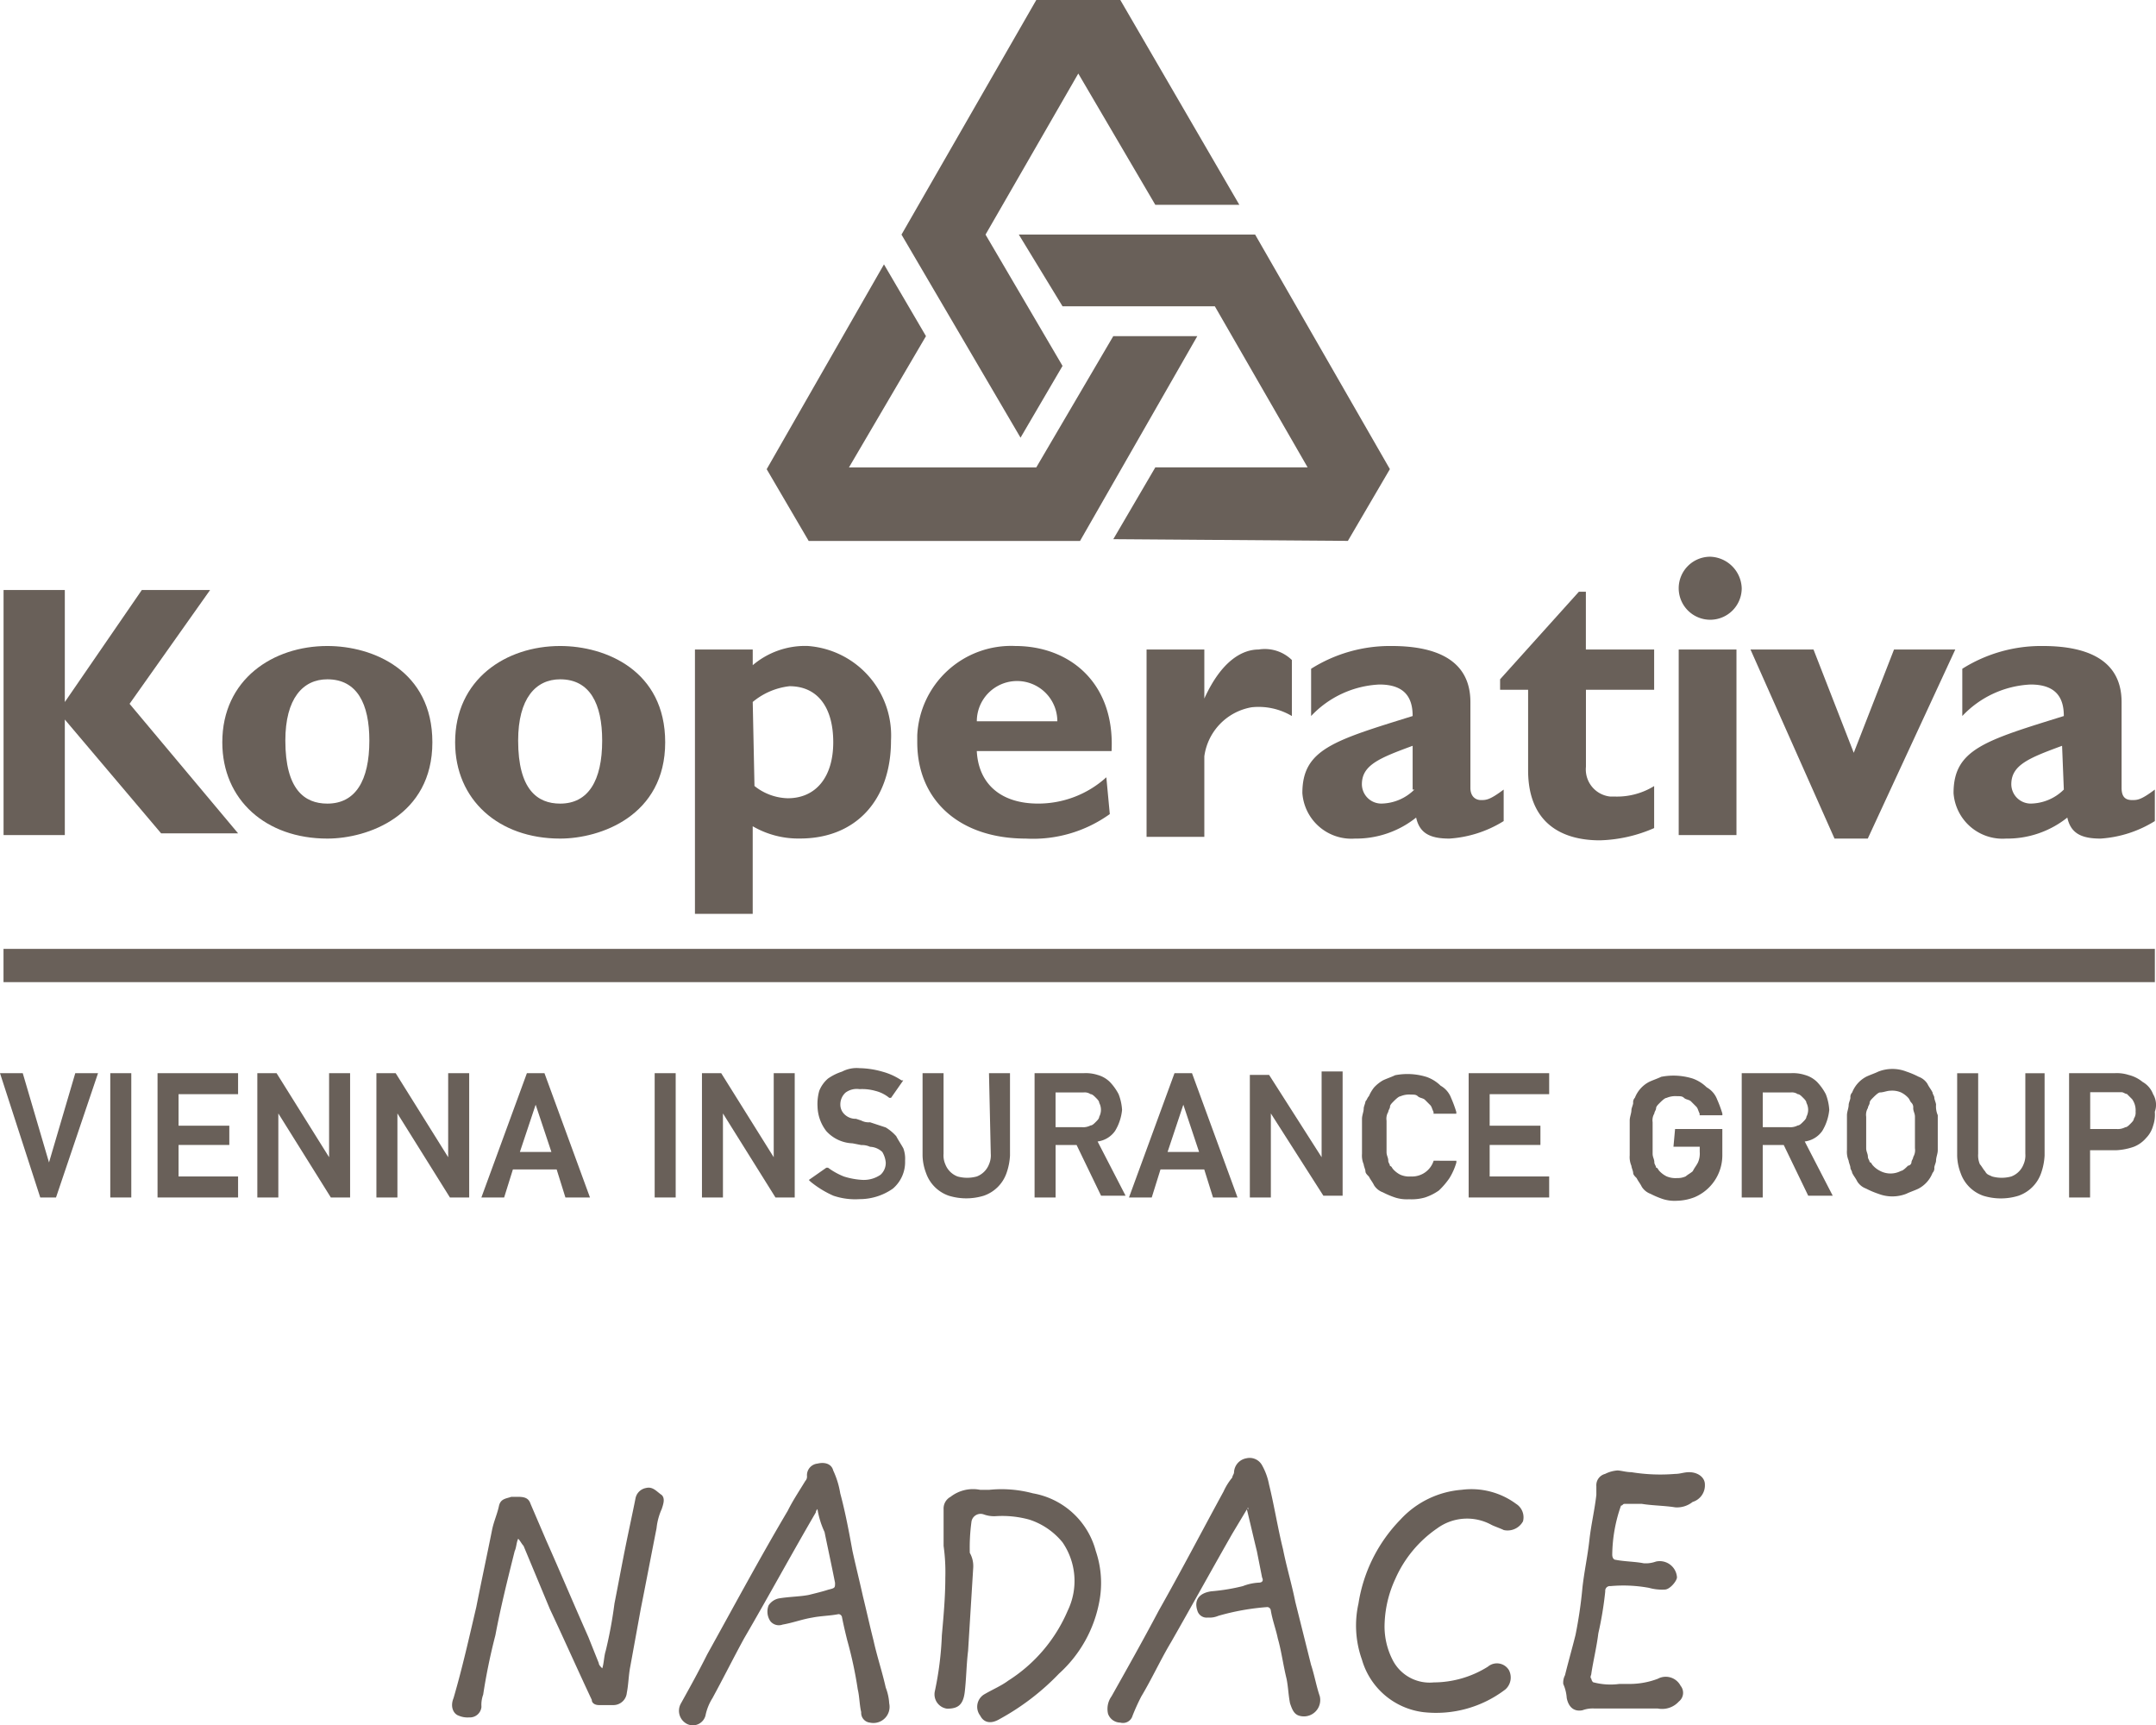
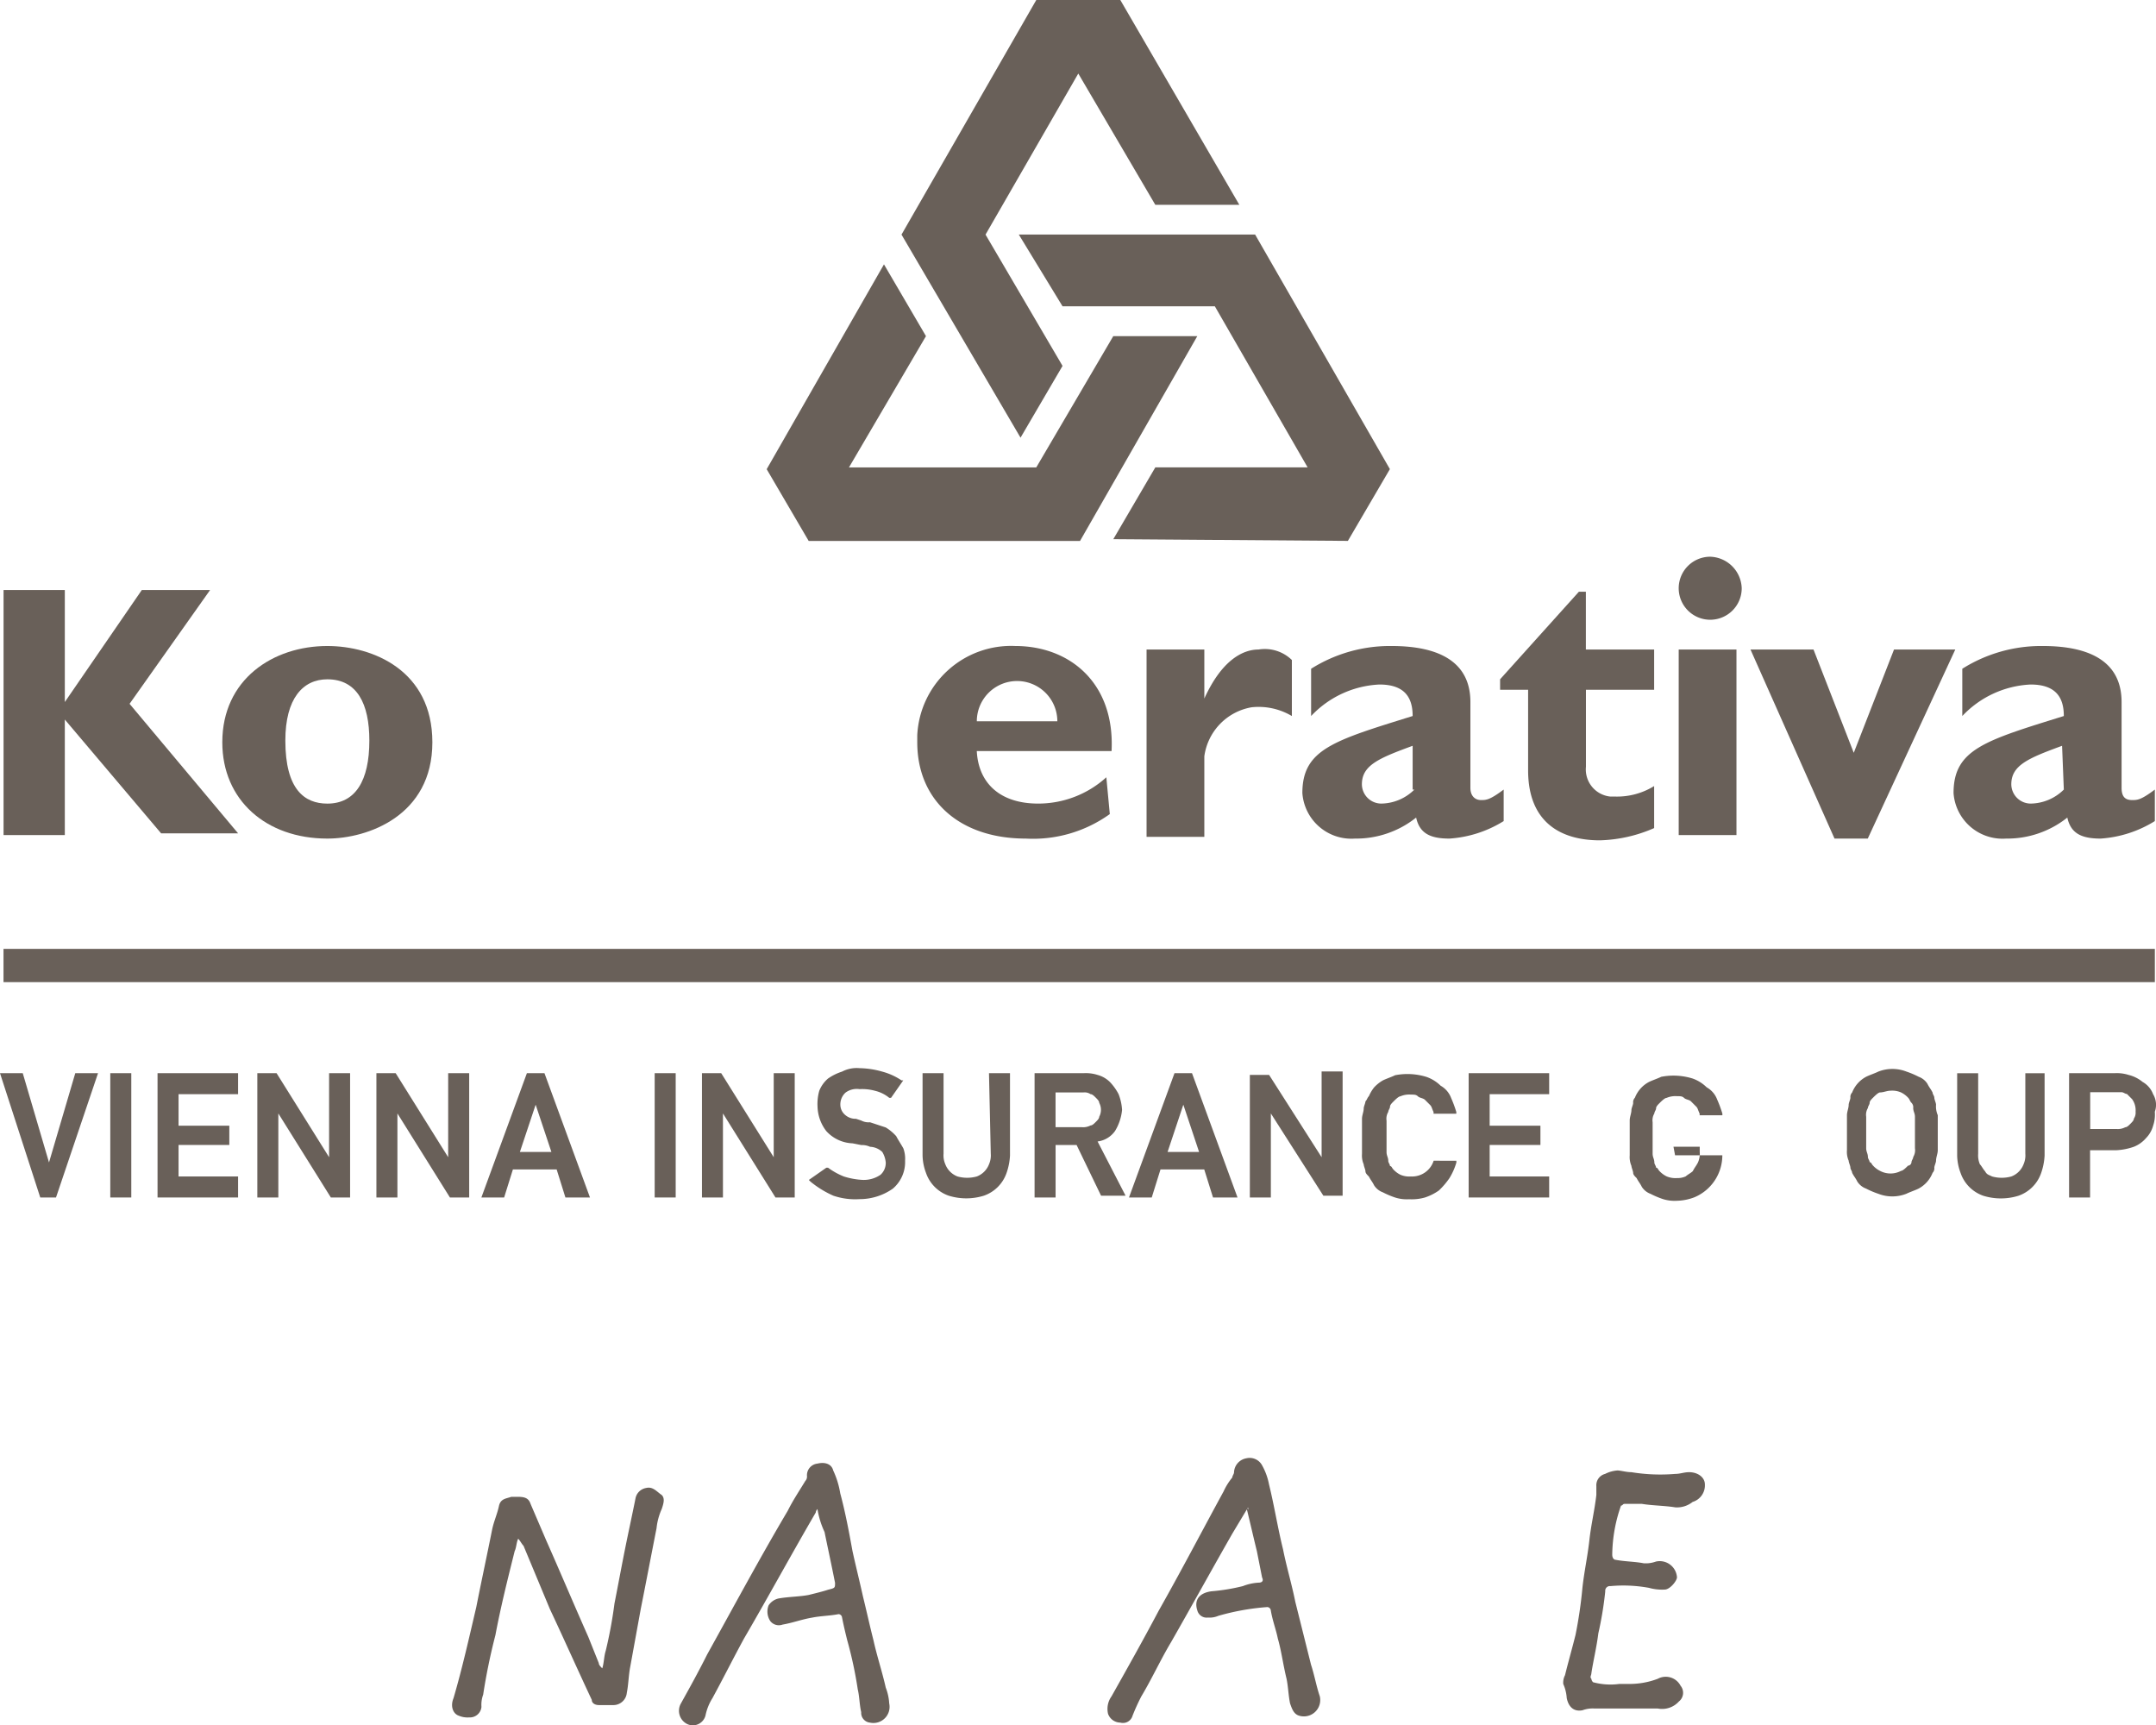
<svg xmlns="http://www.w3.org/2000/svg" width="124.672" height="99.74" viewBox="0 0 124.672 99.74">
  <g id="Group_22" data-name="Group 22" transform="translate(-2341.884 -1213.127)">
    <g id="Vrstva_1" data-name="Vrstva 1">
      <path id="Path_90" data-name="Path 90" d="M2344.718,1280.339l-1.518-5.162h-1.316l2.328,7.187h.911l2.43-7.187h-1.316Z" fill="#696059" />
      <rect id="Rectangle_69" data-name="Rectangle 69" width="1.215" height="7.187" transform="translate(2348.261 1275.177)" fill="#696059" />
      <path id="Path_91" data-name="Path 91" d="M2350.994,1282.364h4.657v-1.215h-3.442v-1.822h2.935v-1.113h-2.935v-1.823h3.442v-1.214h-4.657Z" fill="#696059" />
      <path id="Path_92" data-name="Path 92" d="M2360.914,1280.036l-3.037-4.859h-1.113v7.187h1.215v-4.859l3.036,4.859h1.114v-7.187h-1.215Z" fill="#696059" />
      <path id="Path_93" data-name="Path 93" d="M2367.8,1280.036l-3.036-4.859h-1.114v7.187h1.215v-4.859l3.036,4.859h1.114v-7.187H2367.8Z" fill="#696059" />
      <path id="Path_94" data-name="Path 94" d="M2372.352,1275.177l-2.632,7.187h1.316l.506-1.62h2.531l.506,1.62H2376l-2.632-7.187Zm1.417,4.555h-1.822l.911-2.733Z" fill="#696059" />
      <rect id="Rectangle_70" data-name="Rectangle 70" width="1.215" height="7.187" transform="translate(2379.741 1275.177)" fill="#696059" />
      <path id="Path_95" data-name="Path 95" d="M2386.625,1280.036l-3.037-4.859h-1.113v7.187h1.214v-4.859l3.037,4.859h1.113v-7.187h-1.214Z" fill="#696059" />
      <path id="Path_96" data-name="Path 96" d="M2393.71,1278.821a2.664,2.664,0,0,0-.607-.506l-.911-.3a.912.912,0,0,1-.506-.1l-.3-.1a.918.918,0,0,1-.708-.3.769.769,0,0,1-.2-.506.919.919,0,0,1,.3-.709,1.092,1.092,0,0,1,.81-.2,2.814,2.814,0,0,1,.911.1,2.023,2.023,0,0,1,.809.405h.1l.708-1.012h-.1a3.726,3.726,0,0,0-1.114-.506,5.077,5.077,0,0,0-1.315-.2,1.823,1.823,0,0,0-1.013.2,3.027,3.027,0,0,0-.809.4,1.822,1.822,0,0,0-.507.709,2.807,2.807,0,0,0-.1.911,2.423,2.423,0,0,0,.506,1.417,2.153,2.153,0,0,0,1.519.709l.506.1a1.1,1.1,0,0,1,.506.1,1.089,1.089,0,0,1,.708.3,1.427,1.427,0,0,1,.2.607.919.919,0,0,1-.3.709,1.71,1.71,0,0,1-1.012.3,4.3,4.3,0,0,1-1.113-.2,4.093,4.093,0,0,1-.911-.506h-.1l-1.012.708.1.1a5.75,5.75,0,0,0,1.316.809,3.926,3.926,0,0,0,1.519.2,3.342,3.342,0,0,0,1.923-.607,2.016,2.016,0,0,0,.708-1.62,1.729,1.729,0,0,0-.1-.709C2394.014,1279.327,2393.811,1279.023,2393.71,1278.821Z" fill="#696059" />
      <path id="Path_97" data-name="Path 97" d="M2399.176,1279.833a1.282,1.282,0,0,1-.1.607,1.222,1.222,0,0,1-.708.709,2.078,2.078,0,0,1-1.114,0,1.22,1.22,0,0,1-.708-.709,1.274,1.274,0,0,1-.1-.607v-4.656h-1.214v4.757a3.011,3.011,0,0,0,.2,1.013,2.124,2.124,0,0,0,1.316,1.315,3.439,3.439,0,0,0,2.024,0,2.122,2.122,0,0,0,1.316-1.315,3.574,3.574,0,0,0,.2-1.013v-4.757h-1.215Z" fill="#696059" />
      <path id="Path_98" data-name="Path 98" d="M2406.363,1278.517a2.872,2.872,0,0,0,.405-1.215,2.965,2.965,0,0,0-.2-.911,3.083,3.083,0,0,0-.507-.708,1.619,1.619,0,0,0-.708-.405,2.236,2.236,0,0,0-.81-.1h-2.834v7.187h1.215v-3.037h1.214l1.417,2.935h1.417l-1.619-3.137A1.459,1.459,0,0,0,2406.363,1278.517Zm-3.441-2.227h1.619a.61.61,0,0,1,.405.1c.1,0,.2.1.3.2s.2.2.2.3a.86.86,0,0,1,0,.809c0,.1-.1.2-.2.3s-.2.2-.3.2a.915.915,0,0,1-.506.1h-1.518Z" fill="#696059" />
      <path id="Path_99" data-name="Path 99" d="M2410.817,1275.177H2409.8l-2.632,7.187h1.316l.506-1.62h2.53l.507,1.62h1.417l-2.632-7.187Zm.405,4.555H2409.4l.911-2.733Z" fill="#696059" />
      <path id="Path_100" data-name="Path 100" d="M2418.307,1280.036l-3.036-4.758h-1.114v7.086h1.215v-4.859l3.037,4.757h1.113v-7.186h-1.215Z" fill="#696059" />
      <path id="Path_101" data-name="Path 101" d="M2424.786,1280.238a1.308,1.308,0,0,1-1.316.911,1.288,1.288,0,0,1-.608-.1,1.394,1.394,0,0,1-.4-.3c-.1-.1-.1-.2-.2-.2,0-.1-.1-.2-.1-.3,0-.2-.1-.3-.1-.506v-1.822a.758.758,0,0,1,.1-.506c0-.1.1-.2.1-.3s.1-.2.2-.3.3-.3.4-.3a1.277,1.277,0,0,1,.608-.1c.2,0,.3,0,.405.1s.3.1.405.2l.3.3c.1.1.1.2.2.405v.1h1.316v-.1a7.146,7.146,0,0,0-.3-.81,1.365,1.365,0,0,0-.607-.709,2.215,2.215,0,0,0-.81-.506,3.727,3.727,0,0,0-1.822-.1c-.2.1-.506.2-.709.3a2.182,2.182,0,0,0-.506.405,2.228,2.228,0,0,0-.3.506c-.1.1-.1.2-.2.3,0,.1-.1.3-.1.405,0,.2-.1.4-.1.608v2.024a1.282,1.282,0,0,0,.1.607c0,.1.1.3.1.405s.1.2.2.3c.1.2.2.3.3.506a1.008,1.008,0,0,0,.506.405,5.062,5.062,0,0,0,.709.3,2.232,2.232,0,0,0,.81.1,2.813,2.813,0,0,0,.911-.1,3.069,3.069,0,0,0,.809-.405,4.432,4.432,0,0,0,.608-.709,3.63,3.63,0,0,0,.405-.911v-.1Z" fill="#696059" />
      <path id="Path_102" data-name="Path 102" d="M2426.81,1282.364h4.656v-1.215h-3.441v-1.822h2.935v-1.113h-2.935v-1.823h3.441v-1.214h-4.656Z" fill="#696059" />
-       <path id="Path_103" data-name="Path 103" d="M2438.653,1279.428h1.519v.3a1.273,1.273,0,0,1-.1.607c-.1.2-.2.3-.3.506-.1.1-.3.2-.405.3a1.1,1.1,0,0,1-.506.1,1.289,1.289,0,0,1-.608-.1,1.4,1.4,0,0,1-.405-.3c-.1-.1-.1-.2-.2-.2,0-.1-.1-.2-.1-.3,0-.2-.1-.3-.1-.506v-1.822a.753.753,0,0,1,.1-.506c0-.1.1-.2.1-.3s.1-.2.2-.3.3-.3.405-.3a1.289,1.289,0,0,1,.608-.1c.2,0,.3,0,.405.1s.3.1.4.2l.3.3c.1.1.1.2.2.405v.1h1.315v-.1a7.055,7.055,0,0,0-.3-.81,1.356,1.356,0,0,0-.608-.708,2.207,2.207,0,0,0-.809-.507,3.725,3.725,0,0,0-1.822-.1c-.2.1-.507.2-.709.3a1.754,1.754,0,0,0-.81.911.372.372,0,0,0-.1.3c0,.1-.1.3-.1.4,0,.2-.1.405-.1.608v2.024a1.288,1.288,0,0,0,.1.608c0,.1.1.3.1.405s.1.2.2.3c.1.2.2.3.3.506a1.007,1.007,0,0,0,.506.405,4.959,4.959,0,0,0,.709.3,2.231,2.231,0,0,0,.81.1,3,3,0,0,0,1.012-.2,2.631,2.631,0,0,0,1.619-2.43v-1.518h-2.733Z" fill="#696059" />
-       <path id="Path_104" data-name="Path 104" d="M2447.257,1278.517a2.872,2.872,0,0,0,.405-1.215,2.965,2.965,0,0,0-.2-.911,3.084,3.084,0,0,0-.507-.708,1.617,1.617,0,0,0-.708-.405,2.237,2.237,0,0,0-.81-.1H2442.6v7.187h1.215v-3.037h1.214l1.417,2.935h1.417l-1.619-3.137A1.459,1.459,0,0,0,2447.257,1278.517Zm-3.441-2.227h1.619a.611.611,0,0,1,.405.1c.1,0,.2.1.3.2s.2.2.2.3a.86.86,0,0,1,0,.809c0,.1-.1.2-.2.3s-.2.2-.3.2a.915.915,0,0,1-.506.1h-1.518Z" fill="#696059" />
+       <path id="Path_103" data-name="Path 103" d="M2438.653,1279.428h1.519v.3a1.273,1.273,0,0,1-.1.607c-.1.2-.2.3-.3.506-.1.1-.3.2-.405.3a1.1,1.1,0,0,1-.506.1,1.289,1.289,0,0,1-.608-.1,1.4,1.4,0,0,1-.405-.3c-.1-.1-.1-.2-.2-.2,0-.1-.1-.2-.1-.3,0-.2-.1-.3-.1-.506v-1.822a.753.753,0,0,1,.1-.506c0-.1.1-.2.1-.3s.1-.2.2-.3.3-.3.405-.3a1.289,1.289,0,0,1,.608-.1c.2,0,.3,0,.405.1s.3.1.4.2l.3.3c.1.1.1.2.2.405v.1h1.315v-.1a7.055,7.055,0,0,0-.3-.81,1.356,1.356,0,0,0-.608-.708,2.207,2.207,0,0,0-.809-.507,3.725,3.725,0,0,0-1.822-.1c-.2.1-.507.2-.709.3a1.754,1.754,0,0,0-.81.911.372.372,0,0,0-.1.3c0,.1-.1.3-.1.4,0,.2-.1.405-.1.608v2.024a1.288,1.288,0,0,0,.1.608c0,.1.1.3.1.405s.1.2.2.3c.1.2.2.3.3.506a1.007,1.007,0,0,0,.506.405,4.959,4.959,0,0,0,.709.3,2.231,2.231,0,0,0,.81.1,3,3,0,0,0,1.012-.2,2.631,2.631,0,0,0,1.619-2.43h-2.733Z" fill="#696059" />
      <path id="Path_105" data-name="Path 105" d="M2453.837,1277c0-.1-.1-.3-.1-.405s-.1-.2-.1-.3c-.1-.2-.2-.3-.3-.506a1.008,1.008,0,0,0-.506-.405,4.925,4.925,0,0,0-.708-.3,2.23,2.23,0,0,0-1.62,0c-.2.1-.506.2-.708.3a1.754,1.754,0,0,0-.81.911.373.373,0,0,0-.1.3c0,.1-.1.3-.1.405,0,.2-.1.405-.1.607v2.025a1.287,1.287,0,0,0,.1.607c0,.1.1.3.1.4s.1.2.1.3c.1.2.2.3.3.506a1.014,1.014,0,0,0,.506.405,4.938,4.938,0,0,0,.708.3,2.23,2.23,0,0,0,1.62,0c.2-.1.506-.2.708-.3a1.754,1.754,0,0,0,.81-.911.374.374,0,0,0,.1-.3c0-.1.1-.3.1-.4,0-.2.1-.405.1-.607v-2.025A1.284,1.284,0,0,1,2453.837,1277Zm-2.632-.81a1.284,1.284,0,0,1,.607.1,1.39,1.39,0,0,1,.405.3c.1.1.1.2.2.3a.369.369,0,0,1,.1.3c0,.2.1.3.1.506v1.822a.762.762,0,0,1-.1.507c0,.1-.1.2-.1.3a.218.218,0,0,1-.2.2c-.1.1-.3.3-.405.3a1.288,1.288,0,0,1-1.215,0,1.392,1.392,0,0,1-.4-.3c-.1-.1-.1-.2-.2-.2,0-.1-.1-.2-.1-.3,0-.2-.1-.3-.1-.507v-1.822a.761.761,0,0,1,.1-.506c0-.1.1-.2.1-.3s.1-.2.2-.3.3-.3.4-.3c.2,0,.405-.1.608-.1Z" fill="#696059" />
      <path id="Path_106" data-name="Path 106" d="M2459,1279.833a1.282,1.282,0,0,1-.1.607,1.221,1.221,0,0,1-.709.709,2.074,2.074,0,0,1-1.113,0c-.2-.1-.3-.1-.405-.3-.1-.1-.2-.3-.3-.405a1.285,1.285,0,0,1-.1-.607v-4.656h-1.215v4.757a2.987,2.987,0,0,0,.2,1.013,2.124,2.124,0,0,0,1.316,1.315,3.439,3.439,0,0,0,2.024,0,2.122,2.122,0,0,0,1.316-1.315,3.607,3.607,0,0,0,.2-1.013v-4.757H2459Z" fill="#696059" />
      <path id="Path_107" data-name="Path 107" d="M2466.388,1276.391a1.357,1.357,0,0,0-.607-.708,2.029,2.029,0,0,0-.81-.405,2.235,2.235,0,0,0-.81-.1h-2.631v7.187h1.214v-2.733h1.519a3.608,3.608,0,0,0,1.012-.2,1.806,1.806,0,0,0,.708-.506,1.621,1.621,0,0,0,.405-.708,1.98,1.98,0,0,0,.1-.81A1.194,1.194,0,0,0,2466.388,1276.391Zm-1.012,1.013a.611.611,0,0,1-.1.4c0,.1-.1.2-.2.3s-.2.2-.3.2a.915.915,0,0,1-.506.1h-1.519v-2.126h1.822c.1,0,.2.1.3.1l.3.3A1.1,1.1,0,0,1,2465.376,1277.4Z" fill="#696059" />
      <path id="Path_108" data-name="Path 108" d="M2371.846,1302.1c-.1.2-.1.506-.2.709-.405,1.619-.81,3.239-1.114,4.858a34.5,34.5,0,0,0-.708,3.442,1.707,1.707,0,0,0-.1.708.669.669,0,0,1-.708.608,1.283,1.283,0,0,1-.607-.1c-.3-.1-.507-.507-.3-1.013.506-1.72.911-3.542,1.316-5.263.3-1.519.607-2.936.911-4.454.1-.506.3-.911.405-1.417.1-.4.405-.4.708-.506h.405c.405,0,.607.1.709.405l.911,2.125c.809,1.822,1.619,3.746,2.429,5.568l.607,1.518c0,.1.1.2.2.3.1-.3.1-.709.2-1.013a25.68,25.68,0,0,0,.506-2.733c.2-1.012.405-2.125.608-3.138s.405-1.923.607-2.935a.752.752,0,0,1,.607-.607c.4-.1.608.2.911.405.2.2.1.506,0,.809a3.6,3.6,0,0,0-.3,1.114c-.3,1.518-.608,3.138-.911,4.656l-.608,3.34c-.1.506-.1,1.013-.2,1.519a.782.782,0,0,1-.81.708h-.81c-.2,0-.405-.1-.405-.3-.809-1.721-1.619-3.543-2.429-5.264l-1.518-3.644c-.1-.1-.2-.3-.3-.4Z" fill="#696059" />
-       <path id="Path_109" data-name="Path 109" d="M2398.164,1303.722l-.3,4.858c-.1.81-.1,1.62-.2,2.43-.1.708-.405.911-1.012.911a.835.835,0,0,1-.709-1.013,18.82,18.82,0,0,0,.405-3.239c.1-1.113.2-2.227.2-3.34a10.94,10.94,0,0,0-.1-1.822v-2.126a.765.765,0,0,1,.4-.708,2.118,2.118,0,0,1,1.721-.405h.506a6.985,6.985,0,0,1,2.531.2,4.577,4.577,0,0,1,3.644,3.341,5.731,5.731,0,0,1,.2,2.935,7.434,7.434,0,0,1-2.328,4.15,14.14,14.14,0,0,1-3.442,2.632c-.506.3-.911.2-1.113-.2a.841.841,0,0,1,.2-1.215c.507-.3,1.013-.506,1.418-.81a8.944,8.944,0,0,0,3.441-4.049,3.943,3.943,0,0,0-.3-3.947,4.106,4.106,0,0,0-1.923-1.316,5.9,5.9,0,0,0-1.923-.2,1.732,1.732,0,0,1-.709-.1.535.535,0,0,0-.708.4,11.018,11.018,0,0,0-.1,1.822,1.532,1.532,0,0,1,.2.81Z" fill="#696059" />
      <path id="Path_110" data-name="Path 110" d="M2414.056,1300.28l-.911,1.518c-1.215,2.126-2.328,4.151-3.543,6.276-.607,1.012-1.113,2.126-1.721,3.138a12.1,12.1,0,0,0-.506,1.114.575.575,0,0,1-.708.4.761.761,0,0,1-.709-.506,1.246,1.246,0,0,1,.2-1.012c.911-1.619,1.822-3.239,2.733-4.96,1.316-2.328,2.53-4.656,3.745-6.883a3.566,3.566,0,0,1,.506-.81c0-.1.1-.2.1-.3a.859.859,0,0,1,.709-.81.817.817,0,0,1,.911.4,3.646,3.646,0,0,1,.405,1.113c.3,1.215.506,2.531.809,3.745.2,1.013.507,2.025.709,3.037l.911,3.644c.2.607.3,1.215.506,1.822a.945.945,0,0,1-1.215,1.114c-.3-.1-.4-.405-.506-.709-.1-.506-.1-.911-.2-1.417-.2-.81-.3-1.62-.506-2.328-.1-.506-.3-1.012-.405-1.62a.217.217,0,0,0-.2-.2,13.854,13.854,0,0,0-2.834.506,1.285,1.285,0,0,1-.607.1.554.554,0,0,1-.607-.405c-.2-.607.1-1.012.809-1.113a11.4,11.4,0,0,0,1.822-.3,2.969,2.969,0,0,1,.911-.2c.2,0,.3-.1.2-.3l-.3-1.518c-.2-.81-.405-1.721-.607-2.531C2414.157,1300.483,2414.056,1300.483,2414.056,1300.28Z" fill="#696059" />
      <path id="Path_111" data-name="Path 111" d="M2389.155,1300.381a.316.316,0,0,0-.1.2c-1.417,2.429-2.733,4.858-4.15,7.288-.607,1.113-1.215,2.328-1.822,3.441a3.02,3.02,0,0,0-.405,1.013.756.756,0,0,1-1.012.506.855.855,0,0,1-.405-1.215c.506-.911,1.012-1.822,1.518-2.834,1.519-2.733,3.037-5.567,4.656-8.3.3-.608.709-1.215,1.013-1.721a.373.373,0,0,0,.1-.3.676.676,0,0,1,.607-.708c.405-.1.81,0,.911.4a4.973,4.973,0,0,1,.405,1.316c.3,1.114.506,2.227.709,3.341.2.911.405,1.72.607,2.631.2.81.4,1.721.607,2.531.2.911.506,1.822.709,2.733a2.958,2.958,0,0,1,.2.911.935.935,0,0,1-1.113,1.113.566.566,0,0,1-.506-.607c-.1-.405-.1-.911-.2-1.316a23.351,23.351,0,0,0-.607-2.834c-.1-.405-.2-.81-.3-1.316a.217.217,0,0,0-.2-.2c-.506.1-1.012.1-1.518.2-.608.1-1.114.3-1.721.405a.627.627,0,0,1-.709-.2.985.985,0,0,1-.1-.911.928.928,0,0,1,.607-.405c.608-.1,1.215-.1,1.721-.2.405-.1.81-.2,1.114-.3.4-.1.4-.1.4-.4-.2-1.013-.4-1.924-.607-2.936A5.021,5.021,0,0,1,2389.155,1300.381Z" fill="#696059" />
      <path id="Path_112" data-name="Path 112" d="M2438.754,1300.28c-.607-.1-1.316-.1-1.923-.2h-1.012c-.1,0-.1.1-.2.1a8.8,8.8,0,0,0-.506,2.834c0,.2.1.3.2.3.506.1,1.113.1,1.619.2a1.728,1.728,0,0,0,.709-.1,1,1,0,0,1,1.215.911c0,.2-.405.709-.709.709a2.783,2.783,0,0,1-.911-.1,8.246,8.246,0,0,0-2.227-.1.269.269,0,0,0-.3.3,20.337,20.337,0,0,1-.4,2.429c-.1.81-.3,1.62-.405,2.328,0,.1-.1.2,0,.3a.352.352,0,0,0,.1.2,3.846,3.846,0,0,0,1.518.1h.608a4.591,4.591,0,0,0,1.619-.3.967.967,0,0,1,1.316.405.642.642,0,0,1-.1.911,1.305,1.305,0,0,1-1.215.405H2434.1a1.725,1.725,0,0,0-.708.1c-.507.1-.81-.2-.911-.709a2.383,2.383,0,0,0-.2-.809.917.917,0,0,1,.1-.507c.2-.809.405-1.518.608-2.328a25.708,25.708,0,0,0,.4-2.733c.1-.911.3-1.822.4-2.733s.3-1.72.405-2.631v-.507a.675.675,0,0,1,.506-.708,1.886,1.886,0,0,1,.709-.2c.2,0,.506.1.81.1a10.408,10.408,0,0,0,2.53.1c.3,0,.506-.1.81-.1.506,0,.911.3.911.708a1,1,0,0,1-.708,1.012A1.449,1.449,0,0,1,2438.754,1300.28Z" fill="#696059" />
-       <path id="Path_113" data-name="Path 113" d="M2421.951,1306.961a4.245,4.245,0,0,0,.507,2.227,2.4,2.4,0,0,0,2.328,1.214,5.931,5.931,0,0,0,3.138-.911.809.809,0,0,1,1.214.2.923.923,0,0,1-.2,1.113,6.591,6.591,0,0,1-4.758,1.316,4.236,4.236,0,0,1-3.542-3.037,5.847,5.847,0,0,1-.2-3.239,8.91,8.91,0,0,1,2.429-4.858,5.375,5.375,0,0,1,3.543-1.721,4.349,4.349,0,0,1,3.138.81.919.919,0,0,1,.405,1.012,1.017,1.017,0,0,1-1.113.506c-.2-.1-.507-.2-.709-.3a2.932,2.932,0,0,0-3.138.2,6.922,6.922,0,0,0-2.429,2.935A6.641,6.641,0,0,0,2421.951,1306.961Z" fill="#696059" />
    </g>
    <g id="Vrstva_2" data-name="Vrstva 2">
      <rect id="Rectangle_68" data-name="Rectangle 68" width="124.403" height="1.923" transform="translate(2342.087 1267.99)" fill="#696059" />
    </g>
    <g id="Vrstva_3" data-name="Vrstva 3">
      <path id="Path_76" data-name="Path 76" d="M2349.375,1253.819l6.276,7.49H2351.2l-5.568-6.579v6.681h-3.542v-14.172h3.542v6.479h0l4.454-6.479h3.948l-4.656,6.58" fill="#696059" />
      <path id="Path_77" data-name="Path 77" d="M2366.886,1256.046c0-4.15-3.441-5.568-6.073-5.568-3.138,0-6.074,1.924-6.074,5.568,0,3.34,2.531,5.567,6.074,5.567,2.328,0,6.073-1.316,6.073-5.567m-3.644-.1c0,2.329-.81,3.645-2.429,3.645-1.316,0-2.429-.81-2.429-3.645,0-2.429,1.012-3.542,2.429-3.542,1.721,0,2.429,1.417,2.429,3.542Z" fill="#696059" />
-       <path id="Path_78" data-name="Path 78" d="M2380.349,1256.046c0-4.15-3.442-5.568-6.074-5.568-3.137,0-6.073,1.924-6.073,5.568,0,3.34,2.531,5.567,6.073,5.567,2.329,0,6.074-1.316,6.074-5.567m-3.644-.1c0,2.329-.81,3.645-2.43,3.645-1.315,0-2.429-.81-2.429-3.645,0-2.429,1.012-3.542,2.429-3.542,1.721,0,2.43,1.417,2.43,3.542Z" fill="#696059" />
-       <path id="Path_79" data-name="Path 79" d="M2385.41,1250.681h-3.34v15.285h3.34V1260.9a5.246,5.246,0,0,0,2.733.709c3.239,0,5.264-2.227,5.264-5.668a5.192,5.192,0,0,0-4.859-5.467h-.1a4.673,4.673,0,0,0-3.037,1.114v-.911m0,3.037a4.021,4.021,0,0,1,2.126-.911c1.619,0,2.53,1.214,2.53,3.239s-1.012,3.239-2.632,3.239a3.2,3.2,0,0,1-1.923-.709Z" fill="#696059" />
      <path id="Path_80" data-name="Path 80" d="M2405.857,1258.07a5.857,5.857,0,0,1-3.948,1.519c-2.125,0-3.441-1.114-3.542-3.037h7.794c.2-3.948-2.43-6.074-5.568-6.074a5.432,5.432,0,0,0-5.668,5.163v.405c0,3.34,2.429,5.567,6.276,5.567a7.616,7.616,0,0,0,4.858-1.417l-.2-2.126m-7.49-3.239a2.328,2.328,0,1,1,4.656,0Z" fill="#696059" />
      <path id="Path_81" data-name="Path 81" d="M2411.525,1253.009v.506c1.013-2.227,2.227-2.834,3.138-2.834a2.24,2.24,0,0,1,1.924.607v3.239a3.766,3.766,0,0,0-2.329-.506,3.332,3.332,0,0,0-2.733,2.835v4.656h-3.34v-10.831h3.34v2.328" fill="#696059" />
      <path id="Path_82" data-name="Path 82" d="M2428.835,1258.779c-.81.607-1.013.607-1.316.607s-.608-.2-.608-.708v-4.96c0-2.329-1.822-3.24-4.555-3.24a8.552,8.552,0,0,0-4.656,1.316v2.733a5.787,5.787,0,0,1,3.948-1.822c1.518,0,1.923.81,1.923,1.822-4.555,1.417-6.377,1.924-6.377,4.454a2.842,2.842,0,0,0,3.037,2.632,5.566,5.566,0,0,0,3.542-1.215c.2.911.81,1.215,1.924,1.215a6.767,6.767,0,0,0,3.138-1.012v-1.822m-5.163,0a2.765,2.765,0,0,1-1.923.81,1.124,1.124,0,0,1-1.113-1.114h0c0-1.113,1.012-1.518,2.935-2.227v2.531Z" fill="#696059" />
      <path id="Path_83" data-name="Path 83" d="M2437.54,1253.009h-3.948v4.454a1.575,1.575,0,0,0,1.417,1.721h.3a4.083,4.083,0,0,0,2.227-.608v2.43a8.348,8.348,0,0,1-3.138.708c-2.227,0-4.15-1.012-4.15-4.049v-4.656h-1.62v-.607l4.555-5.061h.405v3.34h3.948v2.328" fill="#696059" />
      <path id="Path_84" data-name="Path 84" d="M2442.6,1247.138a1.822,1.822,0,1,1-1.822-1.822h0a1.882,1.882,0,0,1,1.822,1.822m-3.644,3.543h3.34v10.73h-3.34Z" fill="#696059" />
      <path id="Path_85" data-name="Path 85" d="M2443.107,1250.681h3.644l2.328,5.972,2.328-5.972h3.543l-5.061,10.932h-1.923l-4.859-10.932" fill="#696059" />
      <path id="Path_86" data-name="Path 86" d="M2466.489,1258.779c-.809.607-1.012.607-1.315.607-.405,0-.608-.2-.608-.708v-4.96c0-2.329-1.822-3.24-4.555-3.24a8.552,8.552,0,0,0-4.656,1.316v2.733a5.787,5.787,0,0,1,3.948-1.822c1.518,0,1.923.81,1.923,1.822-4.555,1.417-6.377,1.924-6.377,4.454a2.841,2.841,0,0,0,3.036,2.632,5.569,5.569,0,0,0,3.543-1.215c.2.911.81,1.215,1.924,1.215a6.765,6.765,0,0,0,3.137-1.012v-1.822m-5.263,0a2.767,2.767,0,0,1-1.923.81,1.124,1.124,0,0,1-1.114-1.114h0c0-1.113,1.012-1.518,2.936-2.227Z" fill="#696059" />
      <path id="Path_87" data-name="Path 87" d="M2393,1228.412l2.429,4.15-4.454,7.592h10.831l4.454-7.592h4.859l-6.782,11.843h-15.69l-2.429-4.15,6.782-11.843" fill="#696059" />
      <path id="Path_88" data-name="Path 88" d="M2406.262,1244.3l2.429-4.15h8.807l-5.365-9.313h-8.807l-2.53-4.15h13.665l7.794,13.564-2.429,4.15-13.564-.1" fill="#696059" />
      <path id="Path_89" data-name="Path 89" d="M2413.55,1224.97h-4.859l-4.454-7.591-5.364,9.312,4.453,7.592-2.429,4.15-6.883-11.742,7.794-13.564h4.859l6.883,11.843" fill="#696059" />
    </g>
  </g>
</svg>